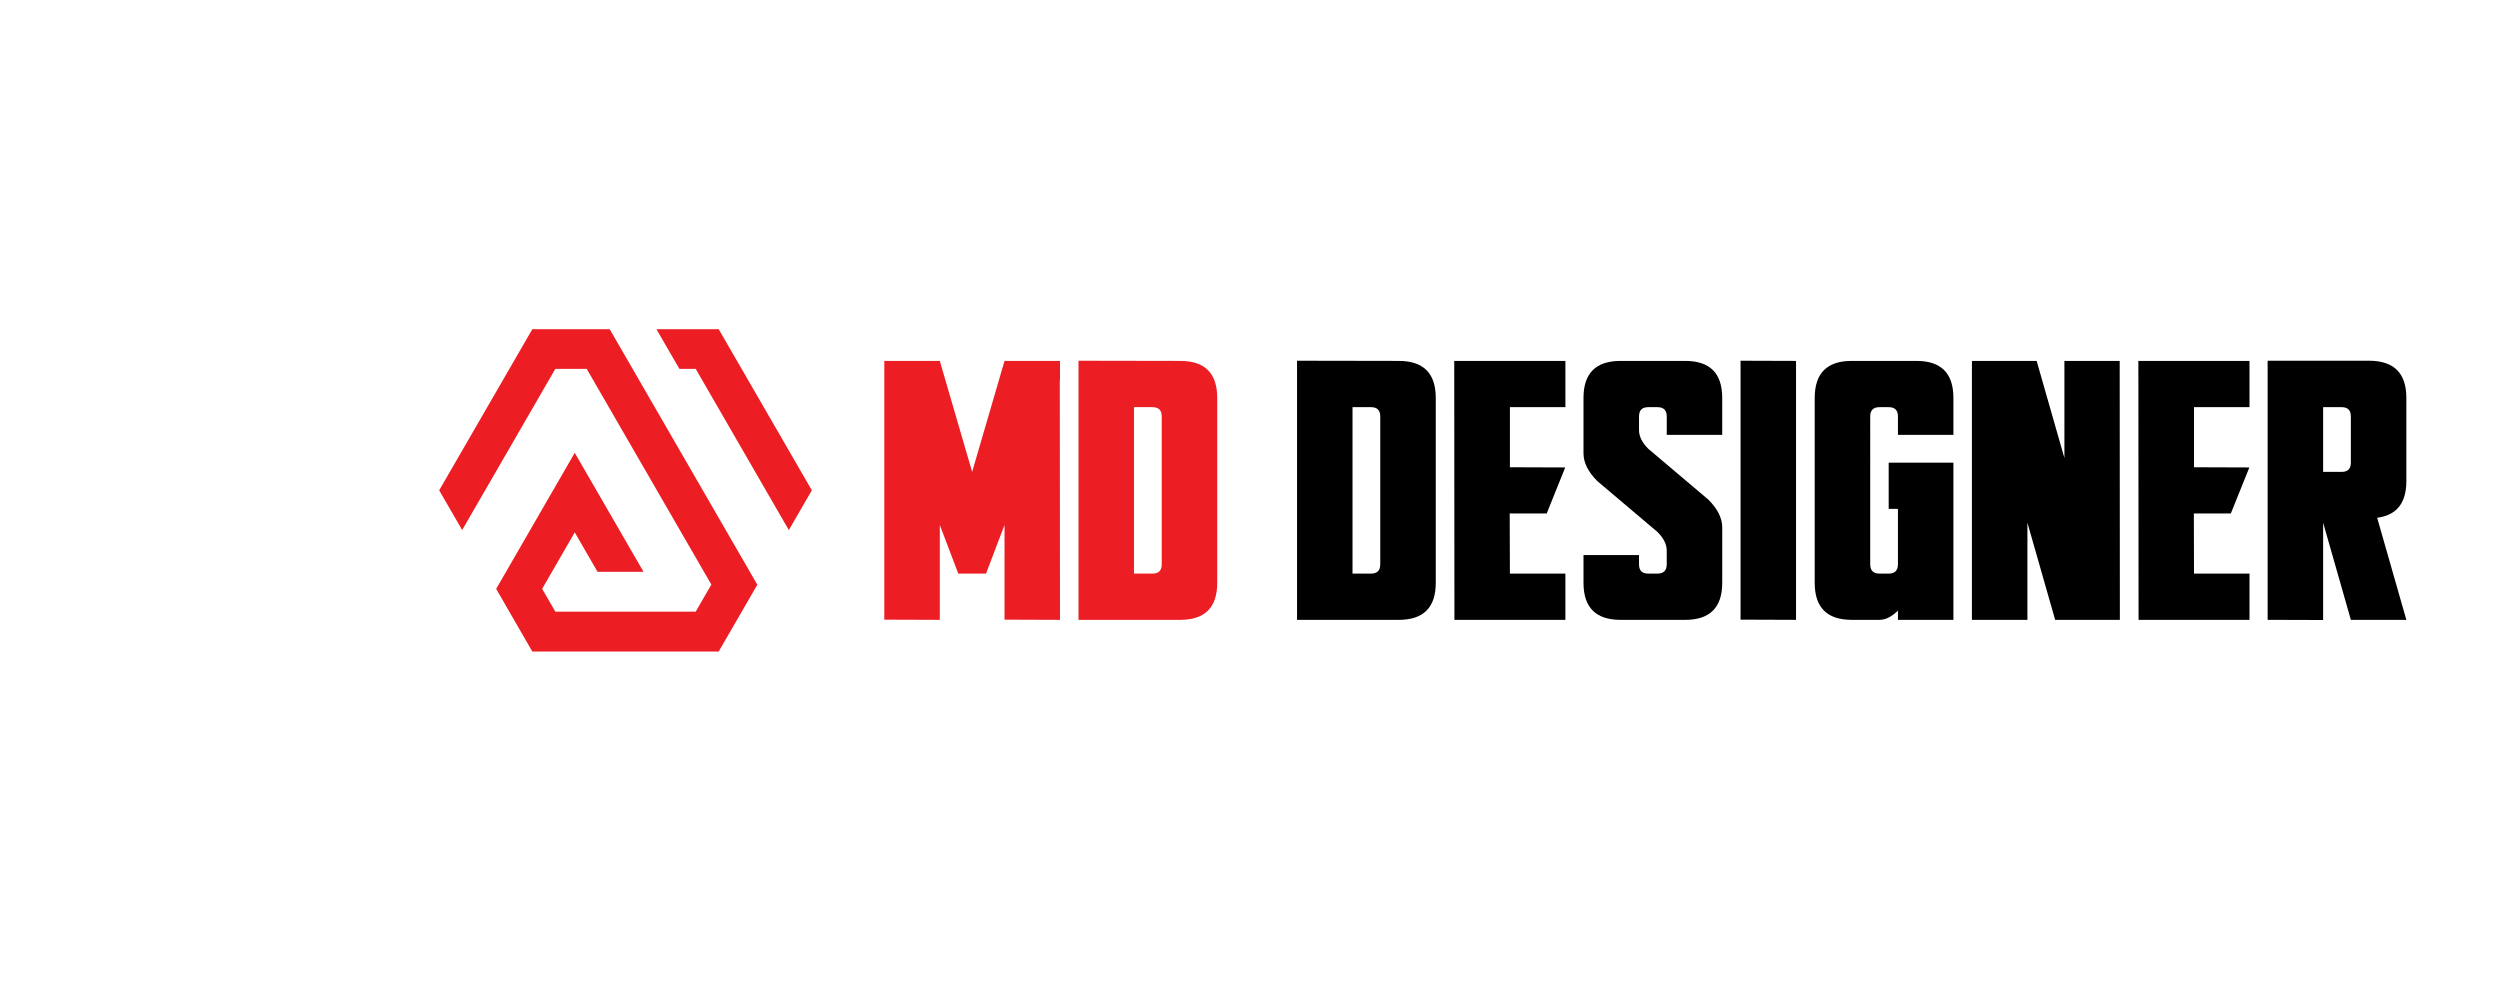
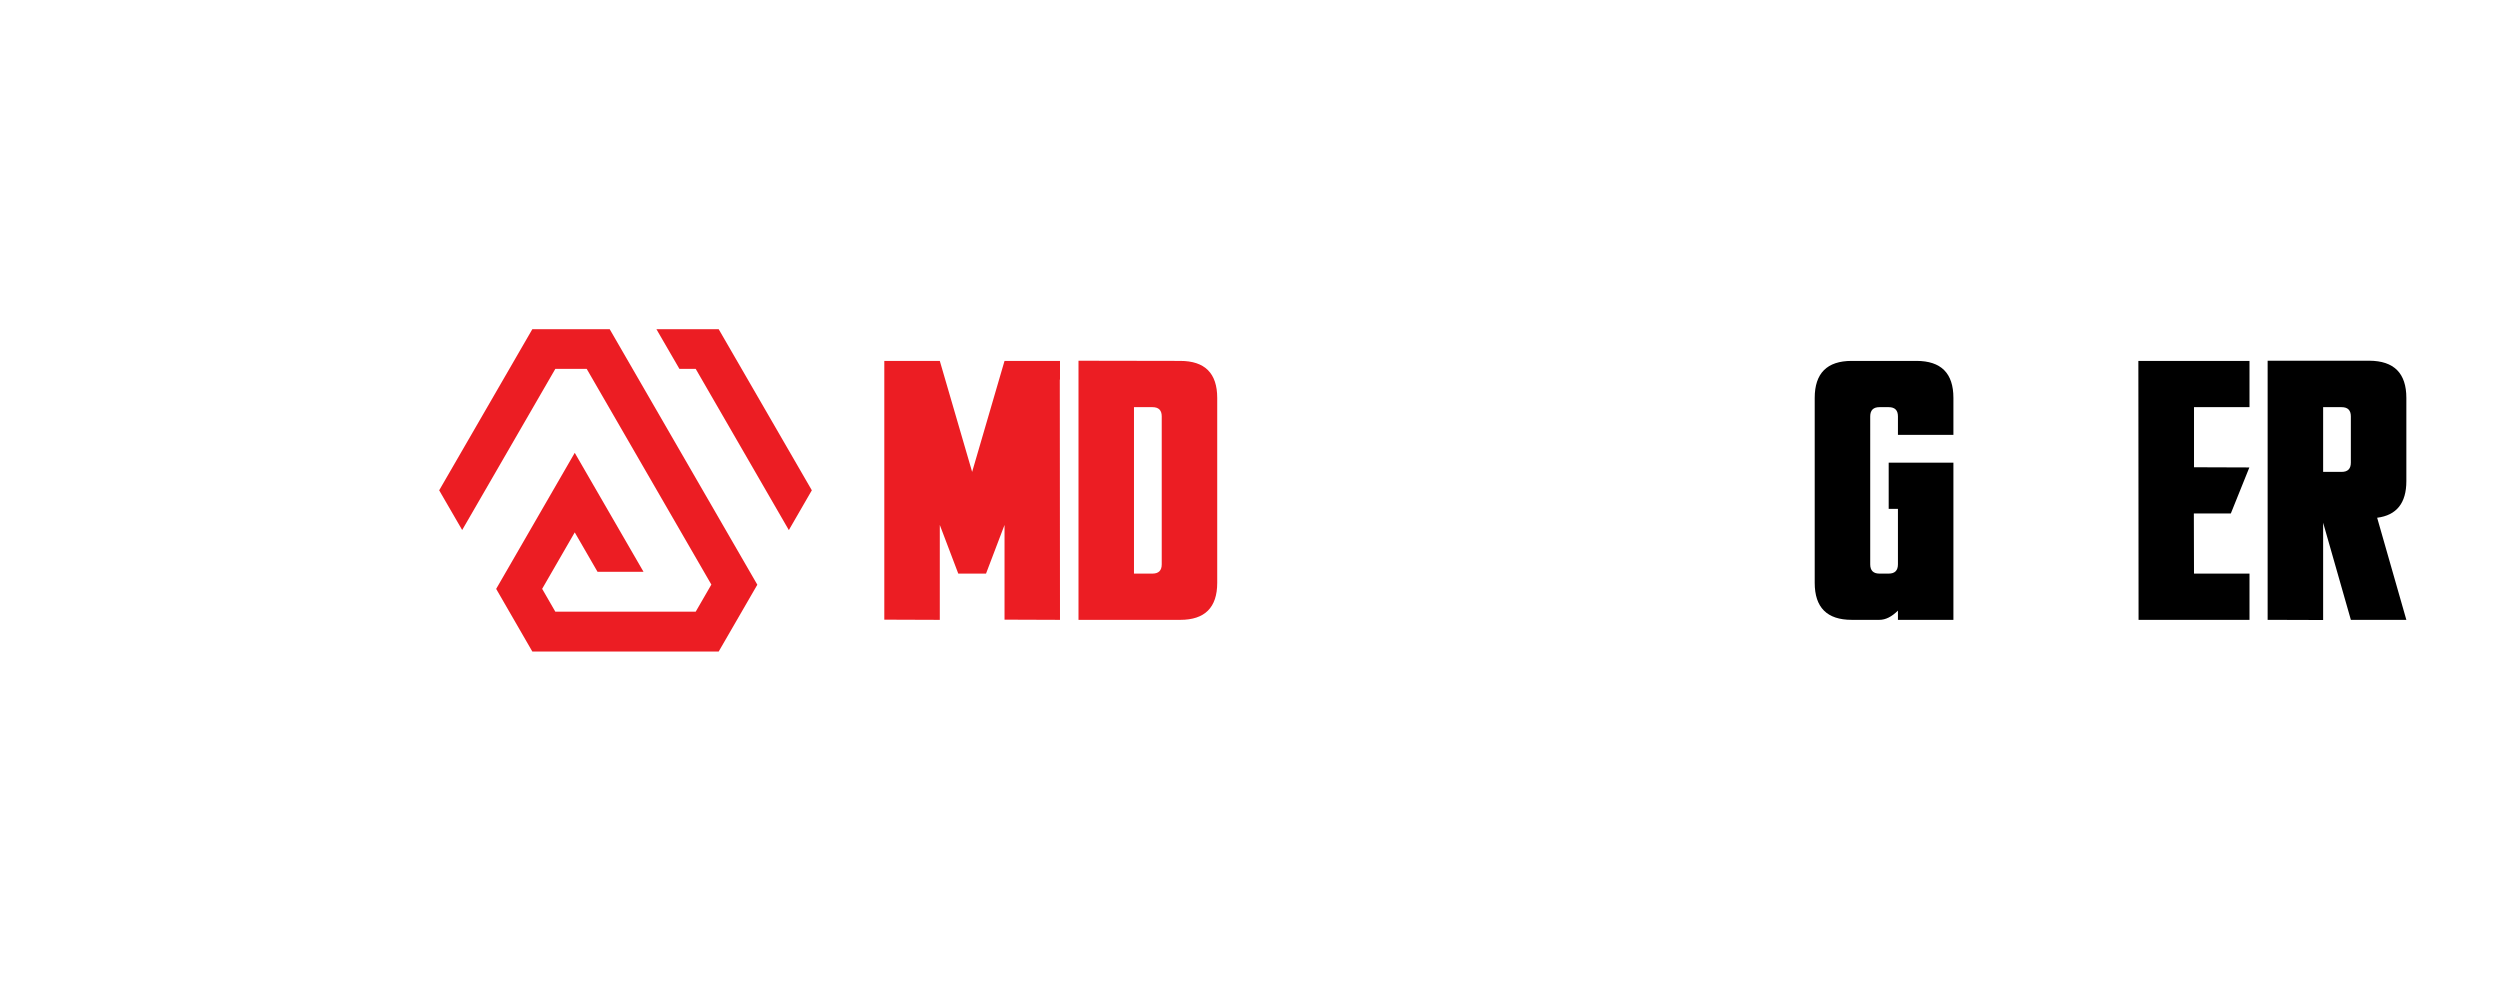
<svg xmlns="http://www.w3.org/2000/svg" version="1.1" id="Calque_1" x="0px" y="0px" width="277px" height="108.662px" viewBox="0 0 277 108.662" enable-background="new 0 0 277 108.662" xml:space="preserve">
  <g>
    <g>
      <polygon fill="#EC1D23" points="61.531,40.87 51.209,58.726 48.661,54.327 58.984,36.472 67.553,36.472 83.912,64.786     79.629,72.193 58.984,72.193 54.976,65.249 63.682,50.173 71.302,63.356 66.207,63.356 63.682,58.987 60.071,65.243     61.531,67.776 77.083,67.776 78.819,64.771 65.006,40.87   " />
      <polygon fill="#EC1D23" points="75.278,40.87 72.73,36.472 79.629,36.472 89.951,54.325 87.404,58.734 77.083,40.87   " />
    </g>
    <g>
      <path fill="#EC1D23" d="M104.13,58.164v10.516l-6.149-0.022V39.989h6.149l3.583,12.296l3.589-12.296h6.146v2.049l-0.021,0.04    l0.021,26.602l-6.146-0.022V58.164l-2.051,5.392h-3.074L104.13,58.164z" />
      <path fill="#EC1D23" d="M119.498,39.969l11.271,0.02c2.731,0,4.099,1.366,4.099,4.099v20.493c0,2.732-1.367,4.099-4.099,4.099    h-11.271V39.969z M125.645,63.555h2.05c0.682,0,1.025-0.343,1.025-1.025V46.136c0-0.684-0.344-1.023-1.025-1.023h-2.05V63.555z" />
-       <path d="M143.712,39.969l11.271,0.02c2.734,0,4.1,1.366,4.1,4.099v20.493c0,2.732-1.365,4.099-4.1,4.099h-11.271V39.969z     M149.859,63.555h2.05c0.684,0,1.023-0.343,1.023-1.025V46.136c0-0.684-0.34-1.023-1.023-1.023h-2.05V63.555z" />
-       <path d="M173.446,39.989v5.124h-6.148v6.659l6.128,0.021l-2.051,5.102h-4.099l0.021,6.661h6.148v5.124H161.15l-0.02-28.69H173.446    z" />
-       <path d="M190.823,64.581c0,2.732-1.365,4.099-4.101,4.099h-7.168c-2.735,0-4.102-1.366-4.102-4.099v-3.076h6.149v1.025    c0,0.683,0.341,1.025,1.022,1.025h1.025c0.684,0,1.025-0.343,1.025-1.025v-1.535c0-0.685-0.342-1.366-1.025-2.051l-6.661-5.635    c-1.023-1.024-1.536-2.049-1.536-3.074v-6.147c0-2.732,1.366-4.099,4.102-4.099h7.168c2.735,0,4.101,1.366,4.101,4.099v4.098    h-6.147v-2.049c0-0.684-0.342-1.023-1.025-1.023h-1.025c-0.682,0-1.022,0.34-1.022,1.023v1.536c0,0.683,0.341,1.366,1.022,2.05    l6.66,5.635c1.025,1.025,1.538,2.051,1.538,3.074V64.581z" />
-       <path d="M199,39.989v28.69l-6.147-0.022V39.969L199,39.989z" />
      <path d="M210.292,67.654c-0.685,0.681-1.366,1.025-2.051,1.025h-3.073c-2.731,0-4.098-1.366-4.098-4.099V44.087    c0-2.732,1.366-4.099,4.098-4.099h7.172c2.735,0,4.098,1.366,4.098,4.099v4.098h-6.146v-2.049c0-0.684-0.341-1.023-1.025-1.023    h-1.025c-0.681,0-1.022,0.34-1.022,1.023V62.53c0,0.683,0.342,1.025,1.022,1.025h1.025c0.685,0,1.025-0.343,1.025-1.025v-6.147    h-1.025V51.26h7.171v17.419h-6.146V67.654z" />
-       <path d="M224.637,57.918v10.761h-6.149v-28.69h7.172l3.076,10.758V39.989h6.126l0.019,28.69h-7.17L224.637,57.918z" />
      <path d="M249.245,39.989v5.124h-6.149v6.659l6.133,0.021l-2.054,5.102h-4.096l0.017,6.661h6.149v5.124h-12.292l-0.022-28.69    H249.245z" />
      <path d="M257.403,57.918v10.779l-6.149-0.019v-28.71h11.271c2.732,0.013,4.099,1.386,4.099,4.118v9.222    c0,2.431-1.079,3.783-3.236,4.058l3.236,11.313h-6.148L257.403,57.918z M257.403,52.285h2.05c0.682,0,1.022-0.342,1.022-1.024    v-5.124c0-0.684-0.341-1.023-1.022-1.023h-2.05V52.285z" />
    </g>
    <g>
	</g>
  </g>
</svg>